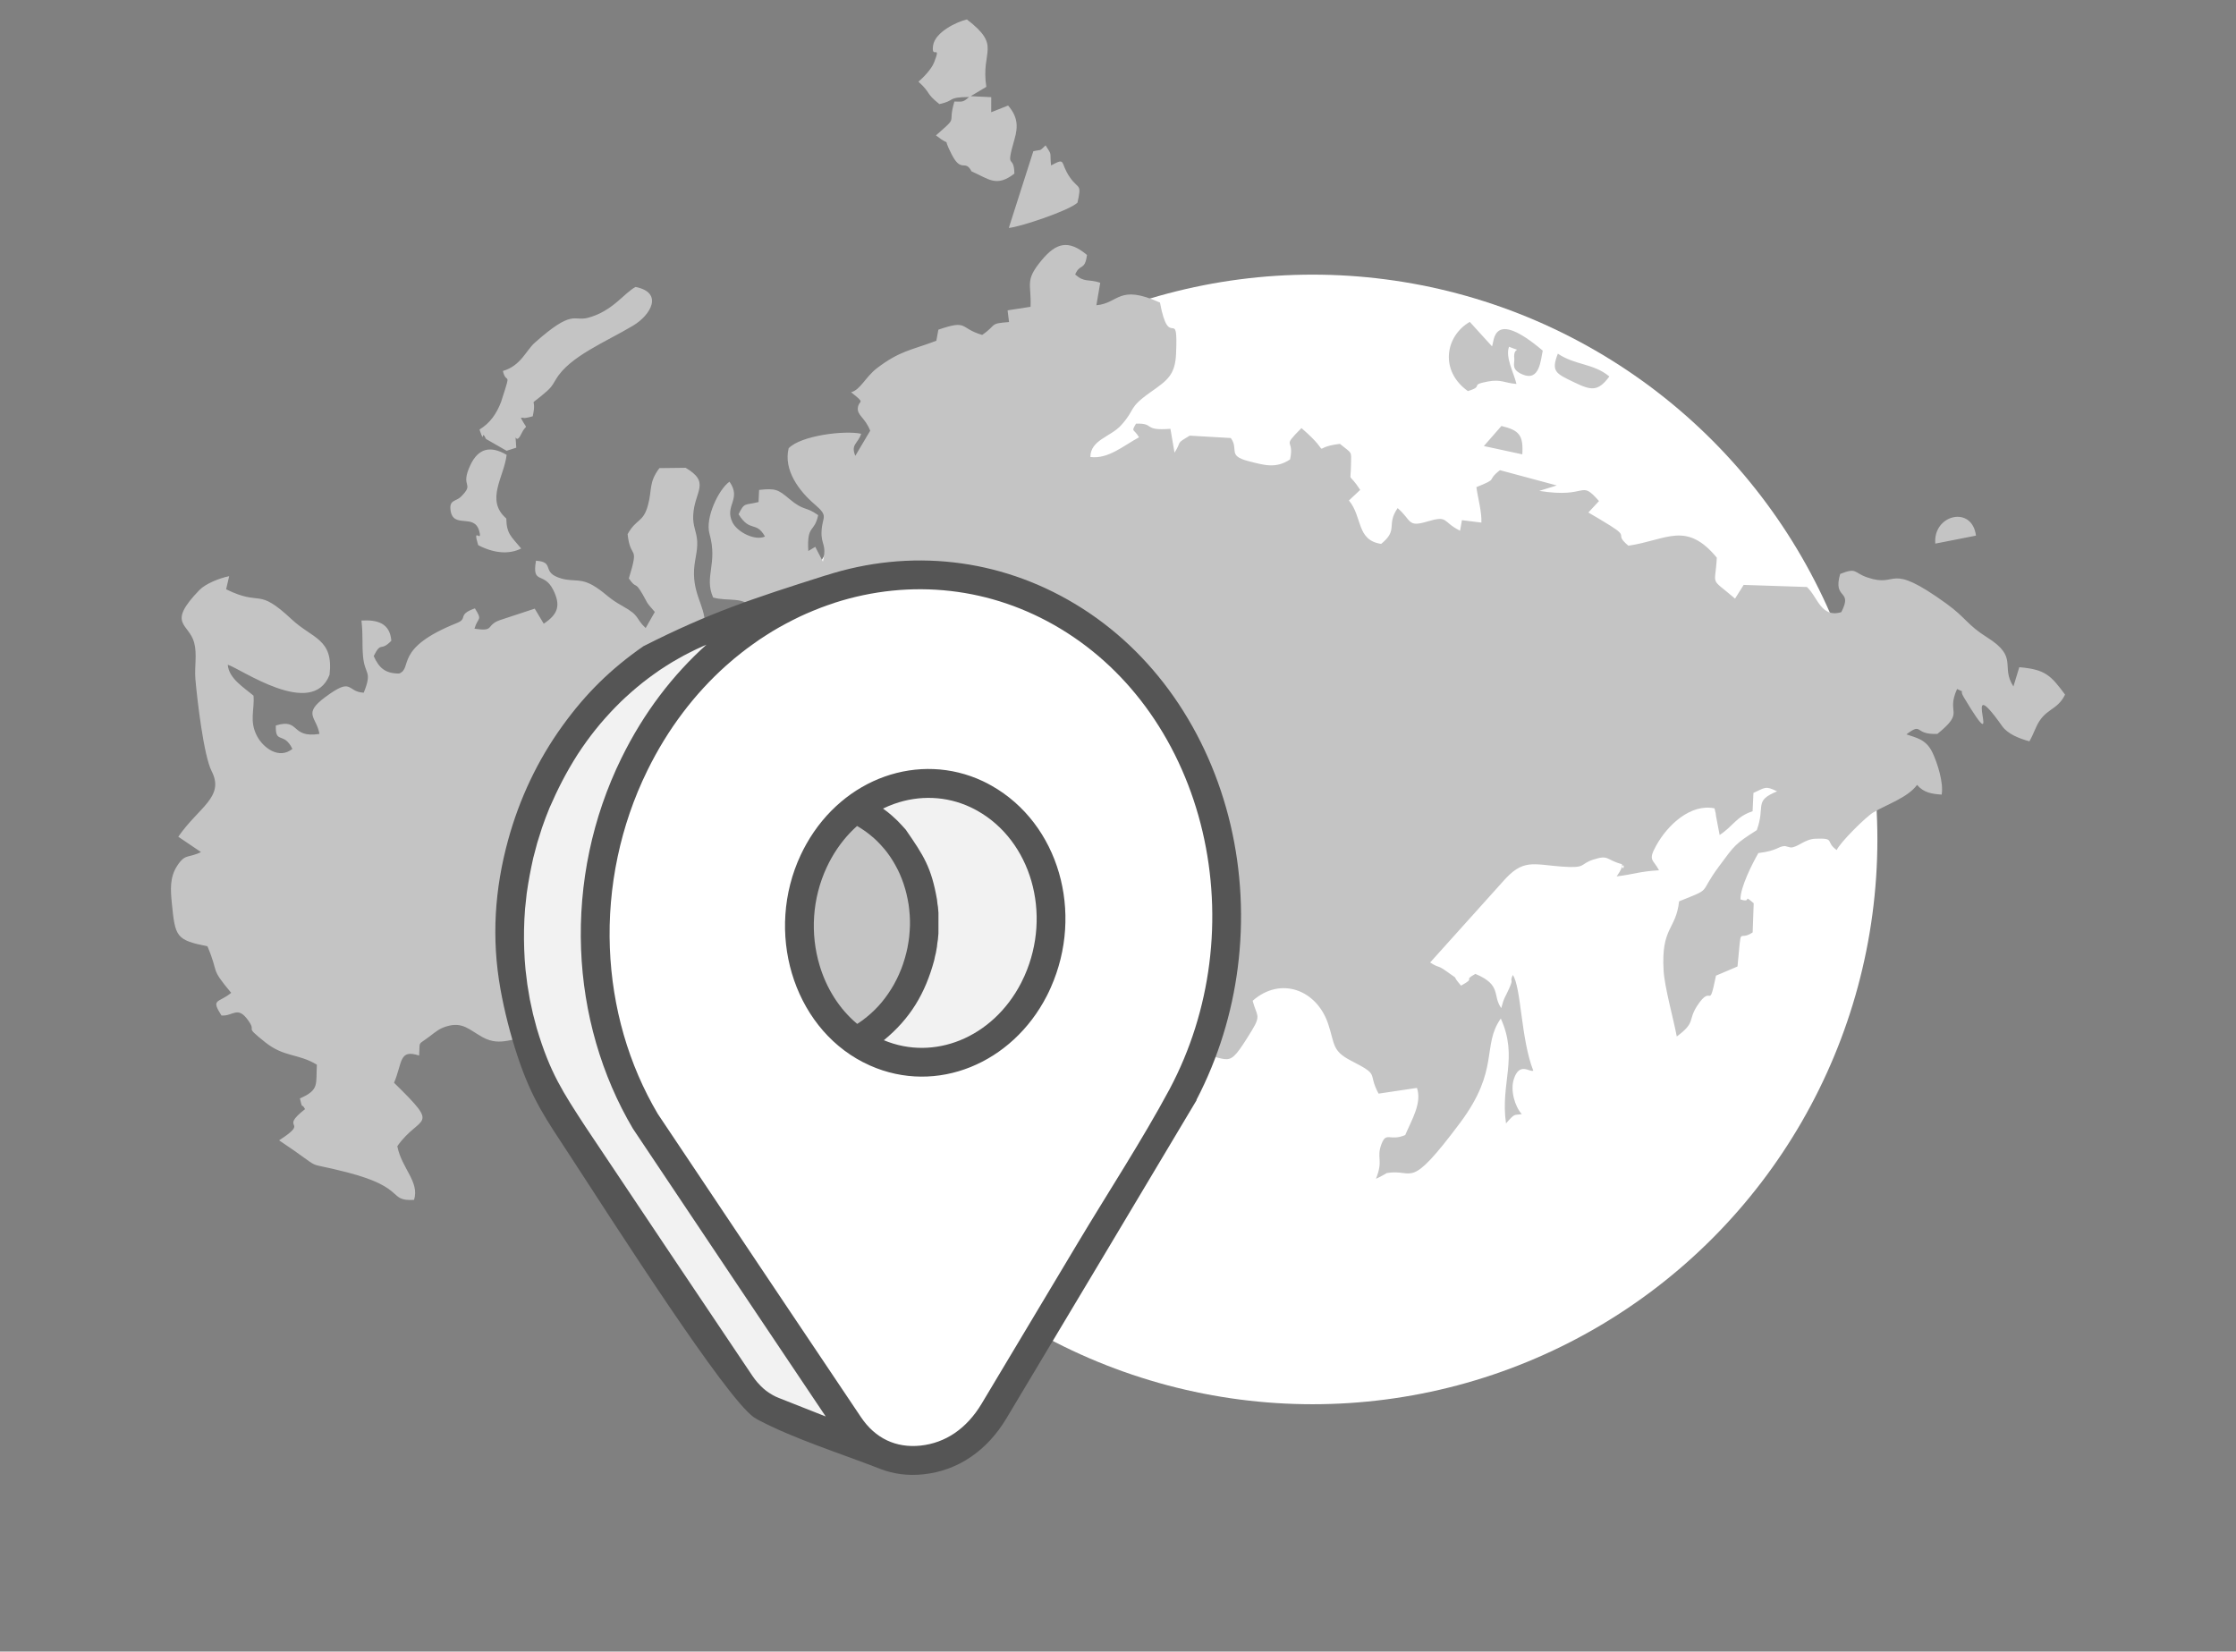
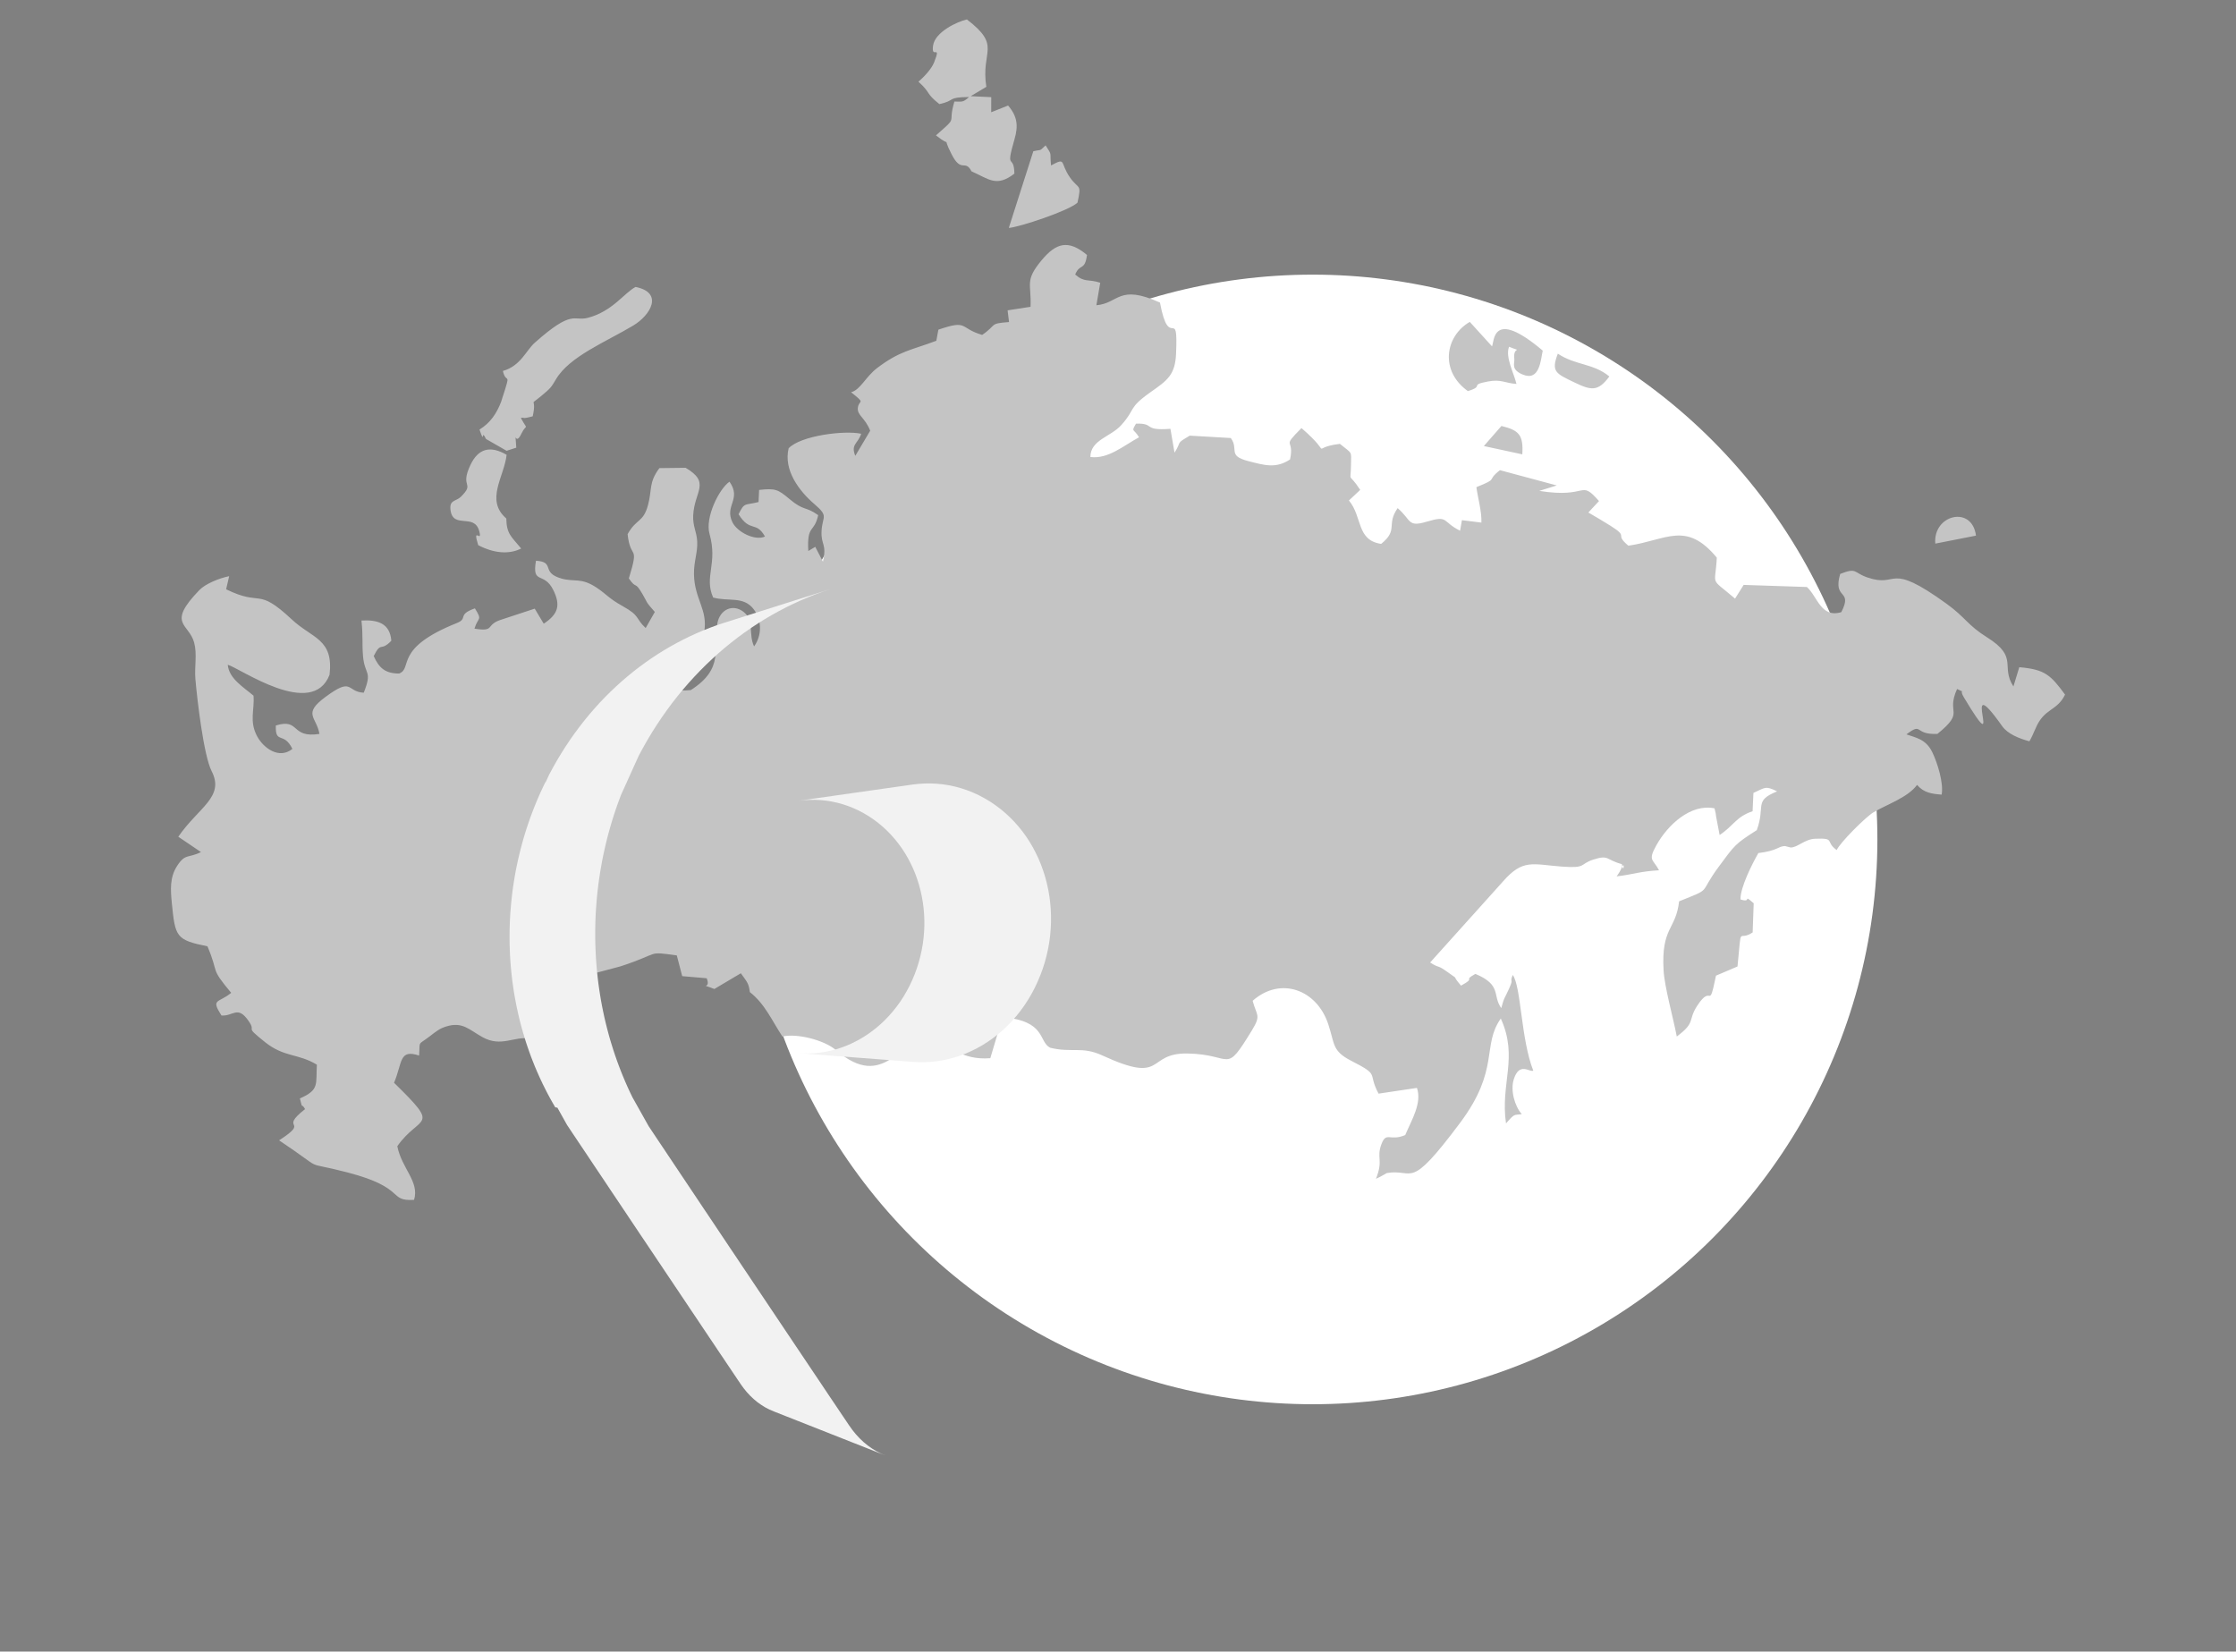
<svg xmlns="http://www.w3.org/2000/svg" xml:space="preserve" width="52.443mm" height="38.735mm" version="1.1" style="shape-rendering:geometricPrecision; text-rendering:geometricPrecision; image-rendering:optimizeQuality; fill-rule:evenodd; clip-rule:evenodd" viewBox="0 0 79224 58515">
  <rect x="0" y="0" width="79224" height="58515" fill="#808080" stroke="none" />
  <defs>
    <style type="text/css">
   
    .fil0 {fill:none}
    .fil2 {fill:#C4C4C4}
    .fil3 {fill:#F2F2F2}
    .fil1 {fill:white}
    .fil4 {fill:#555555;fill-rule:nonzero}
   
  </style>
  </defs>
  <g id="Слой_x0020_1">
    <g id="_3176131432752">
      <rect class="fil0" width="79224" height="58515" />
      <g>
        <circle class="fil1" cx="46507" cy="29741" r="20011" />
        <path class="fil2" d="M24284 16574l-921 11c-384,516 -253,748 -402,1304 -171,637 -408,470 -724,1035 101,952 428,315 44,1570 288,414 193,59 477,543 213,363 91,245 443,644l-324 570c-386,-361 -175,-419 -818,-778 -506,-282 -545,-403 -928,-658 -547,-363 -778,-187 -1238,-318 -750,-213 -201,-585 -903,-631 -147,871 278,368 610,1031 270,540 184,859 -335,1200l-319 -533 -1162 383c-620,186 -206,447 -973,326 125,-423 295,-272 15,-719 -645,228 -225,354 -637,519 -2260,901 -1546,1598 -2048,1790 -483,-2 -709,-188 -900,-619 274,-547 232,-134 624,-542 -48,-624 -492,-750 -1058,-717 61,550 16,816 56,1268 60,673 341,501 24,1290 -621,-35 -375,-576 -1359,152 -818,605 -315,698 -209,1307 -1037,162 -676,-568 -1546,-298 -24,680 282,201 587,829 -478,385 -1030,-42 -1244,-437 -297,-544 -90,-947 -134,-1449 -353,-300 -871,-605 -912,-1095 431,119 2990,1940 3606,357 151,-1278 -614,-1285 -1336,-1961 -1257,-1176 -1041,-436 -2328,-1070l107 -464c-359,72 -842,271 -1057,494 -1175,1216 -368,1166 -182,1862 109,408 6,862 43,1289 61,710 292,2710 576,3263 470,916 -463,1278 -1182,2323l804 544c-461,227 -557,39 -852,500 -257,402 -227,841 -181,1308 119,1200 149,1306 1262,1530 431,1016 67,721 841,1649 -447,371 -734,194 -344,803 414,34 569,-370 957,187 310,444 -197,131 586,756 684,546 1165,394 1837,799 -40,701 97,890 -601,1196 105,449 45,122 182,379 -970,763 223,365 -919,1106 1767,1181 698,688 2427,1138 2100,547 1413,1022 2354,972 202,-643 -439,-1115 -593,-1903 810,-1145 1569,-597 -115,-2247 302,-718 170,-1202 887,-964 39,-548 -65,-345 368,-675 244,-186 352,-280 592,-355 583,-182 812,117 1289,379 670,368 1097,-42 1695,47 113,17 704,403 1354,-45 -185,-421 -200,-267 -571,-590 86,-140 314,-403 417,-625 284,-609 143,-130 -86,-743l2076 -553c1459,-475 896,-540 1997,-388l191 734 868 75c174,427 -320,150 272,380l938 -557c215,306 276,336 320,669 536,416 788,1024 1154,1574 496,-123 1475,119 1891,476 1763,1513 2223,-518 3447,-293 620,114 985,664 2027,583l433 -1453c1558,135 1265,865 1686,1082 767,191 1123,-62 1853,275 2271,1048 1525,-97 3019,-70 1637,30 1297,783 2282,-827 333,-544 159,-513 22,-1041 992,-875 2271,-392 2676,822 240,719 130,952 816,1304 1050,538 559,396 969,1164l1360 -203c182,531 -178,1116 -415,1669 -545,239 -668,-140 -843,324 -187,496 77,549 -194,1227 125,-50 384,-203 384,-203 982,-169 751,690 2598,-1781 1418,-1897 759,-2727 1441,-3694 631,1388 -24,2295 185,3716 328,-377 274,-282 558,-329 -249,-279 -408,-836 -284,-1232 201,-642 579,-231 691,-309 -441,-1125 -426,-2967 -726,-3390 -127,314 54,71 -131,486 -142,320 -173,294 -277,688 -323,-446 31,-815 -916,-1211 -482,263 61,105 -510,416 -396,-464 2,-135 -472,-478 -399,-288 -263,-114 -622,-342l2573 -2862c714,-821 1059,-615 2079,-537 909,69 629,-85 1126,-246 566,-183 440,7 1015,160 51,431 139,-250 -41,202 -6,15 -33,61 -39,74l-104 158c613,-74 823,-179 1501,-216 -212,-406 -403,-330 -97,-882 404,-728 1218,-1486 2063,-1313l43 184c3,23 9,67 11,93l127 668c501,-332 585,-649 1168,-842l30 -649c413,-185 420,-265 838,-55 -840,342 -402,502 -719,1373 -779,498 -777,525 -1343,1289 -752,1016 -196,742 -1410,1234 -112,1017 -637,903 -550,2443 34,599 339,1670 468,2346 691,-515 375,-560 729,-1098 534,-812 390,246 660,-1058l762 -325c161,-1578 2,-843 537,-1207l37 -1033c-416,-357 -36,7 -469,-136 -6,-425 405,-1241 634,-1642 697,-85 688,-240 943,-249l198 51c246,7 493,-295 876,-310 735,-29 332,101 760,402 97,-247 1030,-1179 1302,-1338 500,-291 1224,-531 1544,-972 237,278 516,319 871,345 75,-408 -145,-1118 -333,-1506 -229,-469 -591,-510 -915,-629 598,-448 252,24 1099,-17 1008,-819 286,-691 696,-1590 339,169 45,-31 241,297 1556,2597 -248,-1249 1359,1022 191,270 591,434 962,534 56,-89 153,-300 225,-470 306,-715 752,-591 1039,-1185 -505,-680 -699,-893 -1622,-970l-208 682c-467,-718 198,-1030 -929,-1737 -711,-446 -753,-697 -1446,-1198 -2119,-1531 -1666,-538 -2801,-928 -498,-171 -358,-361 -962,-124 -275,943 467,520 40,1354 -724,218 -844,-554 -1219,-891l-2241 -74 -305 486c-917,-786 -701,-392 -646,-1452 -1091,-1315 -1779,-621 -3133,-423 -531,-446 58,-272 -636,-708 -222,-139 -520,-316 -782,-468l377 -406c-699,-791 -354,-77 -2116,-360l619 -193 -2013 -541c-519,405 -7,270 -834,601 47,367 194,866 177,1256l-690 -85 -66 373c-658,-326 -386,-558 -1186,-319 -683,204 -531,-57 -1026,-481 -417,603 42,760 -584,1267 -883,-131 -656,-956 -1142,-1538l400 -375c-449,-691 -336,-164 -326,-904 7,-500 54,-357 -393,-727 -1161,139 -145,491 -1362,-559 -740,744 -235,329 -405,1111 -501,331 -903,207 -1478,59 -757,-195 -323,-412 -621,-818l-1454 -84c-523,310 -263,171 -540,603l-145 -845c-1004,77 -525,-206 -1220,-183 -181,313 -83,159 108,483 -550,297 -1094,780 -1724,698 2,-604 717,-714 1087,-1122 542,-598 218,-592 1062,-1187 580,-408 855,-600 887,-1352 76,-1764 -240,-39 -570,-1810 -1477,-665 -1444,23 -2253,95l136 -798c-436,-142 -548,5 -888,-291 170,-408 342,-113 419,-693 -665,-557 -1097,-425 -1604,183 -613,736 -361,825 -396,1654l-813 125 51 415c-725,56 -407,84 -952,456 -825,-243 -482,-551 -1551,-186l-73 393c-886,336 -1286,349 -2103,971 -401,305 -594,778 -919,852 544,431 278,253 242,549 -33,273 252,342 437,815l-528 890c-168,-412 89,-419 209,-782 -592,-129 -2138,64 -2570,513 -190,773 371,1516 914,1981 519,444 280,417 252,947 -28,515 195,443 48,1091l-272 -526 -246 148c-54,-957 210,-622 350,-1270 -455,-325 -491,-130 -1018,-572 -403,-338 -494,-387 -1075,-322l-20 429c-496,128 -490,-10 -708,432 413,663 616,223 936,790 -342,161 -976,-146 -1153,-505 -292,-592 334,-814 -105,-1438 -375,261 -870,1275 -708,1846 301,1065 -200,1514 129,2258 544,154 1076,-63 1440,419 296,393 287,929 11,1313 -209,-433 17,-926 -379,-1228 -381,-291 -831,-75 -921,403 -167,885 271,1600 -944,2373 -535,50 -901,-25 -1192,-522 373,-155 355,60 840,179 261,-604 712,-1065 828,-1725 137,-781 -345,-1149 -362,-2030 -9,-464 136,-776 114,-1174 -20,-350 -160,-533 -142,-917 41,-861 637,-1159 -275,-1691zm28290 -771l1363 294c42,-681 -112,-854 -740,-1005l-623 712zm15996 3457l1441 -283c-138,-1087 -1531,-739 -1441,283zm-11549 -5922c-571,-473 -1195,-388 -1825,-808 -246,639 -73,701 583,1017 600,289 840,334 1242,-209zm-20409 -7981l-869 2718c358,-22 2141,-611 2434,-897 154,-698 41,-452 -265,-889 -373,-533 -117,-725 -672,-428 -53,-508 55,-324 -193,-711 -240,226 -118,134 -436,208zm-18675 13011c-753,-651 -71,-1478 13,-2255 -586,-338 -1005,-224 -1283,362 -388,820 176,615 -336,1124 -176,174 -419,101 -368,477 92,679 840,92 1016,738 127,468 -260,-213 -35,501 546,285 1088,339 1522,118 -353,-430 -516,-508 -528,-1066zm34071 -4512c611,-187 22,-210 707,-339 474,-90 597,55 1015,86 -91,-389 -403,-948 -263,-1318 537,222 132,-59 186,423 19,168 -132,379 292,559 611,260 643,-521 716,-845 -1815,-1536 -1713,-299 -1798,-152l-787 -866c-875,507 -1071,1736 -68,2451zm-34058 2115l342 -110c-43,-779 -58,13 185,-502 184,-388 244,-54 -22,-551 152,-35 3,55 420,-59 164,-736 -187,-313 316,-732 314,-261 338,-292 507,-579 478,-811 1769,-1324 2734,-1902 629,-376 1085,-1169 87,-1370 -400,207 -812,862 -1691,1094 -511,135 -521,-329 -1886,887 -304,271 -488,811 -1124,996 117,511 308,-58 -18,951l-44 140c-164,425 -386,749 -767,985 206,597 35,-72 232,334l729 418zm15331 -12283c599,-128 246,-245 1054,-251 -226,202 -242,159 -520,160 -257,868 171,473 -653,1199 640,504 164,-96 553,667 352,690 476,160 707,607 606,264 877,578 1519,81 -12,-736 -334,-52 5,-1222 131,-452 114,-794 -228,-1191l-598 238 1 -534 -728 -35 554 -331c-204,-1299 560,-1431 -689,-2388 -349,81 -1129,444 -1198,927 -74,520 310,-96 35,599 -94,238 -377,530 -553,680 465,423 228,383 740,793z" />
        <path class="fil3" d="M36978 38427l0 0zm4906 418l0 0z" />
        <polygon class="fil3" points="19748,39244 19673,39232 19583,39077 19495,38920 19409,38761 19327,38601 19246,38439 19229,38403 19213,38379 19218,38379 19168,38276 19093,38112 19020,37946 18949,37779 18882,37611 18816,37441 18754,37270 18694,37098 18636,36925 18582,36751 18530,36576 18480,36400 18433,36223 18389,36044 18348,35865 18309,35686 18273,35505 18239,35323 18208,35141 18181,34958 18155,34774 18133,34590 18113,34405 18097,34220 18082,34034 18071,33847 18063,33660 18057,33473 18054,33286 18054,33099 18057,32911 18063,32723 18071,32534 18082,32346 18097,32158 18114,31969 18134,31781 18156,31593 18182,31404 18211,31216 18242,31028 18276,30840 18314,30653 18354,30466 18398,30279 18444,30092 18493,29906 18545,29720 18600,29535 18659,29350 18720,29166 18784,28982 18852,28799 18922,28617 18959,28526 18995,28435 19072,28255 19151,28075 19234,27896 19320,27717 19332,27715 19454,27451 19594,27191 19739,26935 19889,26686 20044,26442 20203,26203 20368,25970 20537,25743 20710,25521 20888,25305 21070,25095 21255,24890 21445,24692 21639,24499 21836,24313 22036,24132 22241,23957 22448,23788 22659,23625 22873,23468 23089,23318 23309,23173 23531,23035 23756,22903 23983,22777 24213,22657 24444,22544 24678,22437 24914,22336 25152,22242 25392,22154 25633,22073 29417,20874 29152,20963 28889,21059 28627,21163 28368,21273 28111,21391 27857,21515 27604,21647 27355,21785 27107,21930 26863,22082 26622,22241 26384,22407 26149,22579 25918,22758 25689,22944 25465,23136 25245,23335 25028,23540 24815,23752 24607,23970 24403,24194 24203,24425 24008,24662 23817,24906 23632,25156 23451,25412 23276,25674 23105,25942 22940,26217 22781,26497 22627,26784 22004,28163 21965,28265 21891,28466 21820,28668 21753,28870 21689,29073 21629,29277 21571,29481 21517,29686 21466,29891 21419,30096 21374,30302 21333,30508 21296,30714 21261,30921 21229,31128 21201,31335 21176,31542 21154,31749 21136,31956 21120,32163 21107,32370 21098,32577 21092,32783 21089,32989 21089,33196 21092,33401 21099,33607 21108,33812 21120,34017 21136,34222 21154,34426 21176,34629 21200,34831 21228,35033 21259,35234 21292,35434 21329,35634 21369,35832 21411,36030 21457,36227 21506,36423 21557,36617 21611,36811 21669,37003 21729,37195 21792,37385 21858,37574 21927,37762 21998,37948 22073,38133 22150,38316 22230,38499 22313,38679 22399,38858 22408,38877 22984,39903 23099,40075 23214,40248 23329,40420 23444,40592 23560,40764 23674,40936 23789,41108 23904,41280 24019,41452 24133,41623 24248,41794 24363,41966 24477,42137 24592,42308 24706,42479 24820,42650 24934,42821 25049,42991 25163,43162 25277,43332 25391,43502 25504,43672 25618,43842 25732,44012 25845,44182 25959,44351 26073,44520 26186,44690 26299,44859 26413,45028 26526,45196 26638,45364 26750,45531 26862,45698 26974,45865 27086,46032 27198,46199 27309,46365 27421,46532 27533,46699 27644,46865 27756,47032 27867,47198 27979,47364 28090,47530 28201,47696 28313,47862 28424,48028 28535,48193 28646,48359 28757,48524 28868,48690 28979,48855 29090,49020 29200,49185 29311,49350 29421,49515 29532,49679 29643,49844 29753,50008 29863,50172 29974,50336 30084,50500 30202,50665 30327,50819 30459,50961 30597,51092 30742,51211 30892,51318 31048,51414 31209,51497 31376,51569 27416,50006 27264,49941 27117,49865 26975,49777 26838,49680 26707,49571 26581,49452 26461,49323 26347,49183 26240,49034 26139,48884 26039,48735 25938,48585 25838,48436 25737,48286 25637,48136 25536,47987 25435,47837 25335,47686 25234,47536 25133,47386 25032,47235 24931,47085 24830,46934 24729,46783 24628,46632 24527,46482 24425,46331 24324,46179 24223,46028 24121,45877 24020,45725 23918,45574 23817,45422 23715,45271 23613,45119 23511,44967 23410,44815 23307,44663 23206,44511 23104,44359 23002,44207 22899,44053 22796,43900 22692,43746 22589,43592 22486,43438 22382,43283 22279,43129 22176,42974 22072,42820 21969,42665 21865,42510 21761,42355 21657,42200 21554,42045 21450,41889 21346,41734 21242,41578 21138,41423 21033,41267 20929,41111 20825,40955 20721,40799 20616,40643 20511,40486 20407,40330 20302,40174 20198,40017 20093,39860 " />
        <polygon class="fil3" points="32334,27796 28287,28372 28482,28350 28678,28339 28875,28337 29072,28347 29268,28366 29464,28397 29659,28439 29852,28491 30044,28555 30233,28630 30421,28716 30605,28814 30785,28921 30957,29037 31122,29161 31279,29293 31430,29433 31572,29579 31707,29732 31835,29892 31954,30057 32066,30228 32169,30405 32264,30586 32352,30772 32431,30963 32501,31157 32563,31355 32616,31556 32661,31760 32697,31967 32724,32176 32742,32387 32751,32599 32751,32812 32741,33026 32722,33241 32694,33456 32656,33670 32608,33885 32551,34098 32484,34310 32407,34520 32320,34728 32224,34932 32119,35128 32008,35318 31889,35500 31762,35674 31629,35840 31490,35999 31345,36149 31194,36291 31038,36425 30877,36550 30710,36667 30540,36774 30366,36873 30188,36962 30006,37042 29821,37112 29634,37173 29444,37223 29252,37264 29058,37295 28863,37315 28667,37325 28470,37324 28272,37312 32318,37620 32535,37633 32751,37634 32967,37623 33181,37601 33394,37567 33605,37522 33814,37467 34020,37400 34223,37323 34422,37235 34618,37137 34810,37029 34997,36911 35180,36783 35357,36645 35529,36498 35694,36342 35854,36177 36007,36002 36153,35819 36291,35628 36422,35428 36545,35220 36660,35004 36765,34780 36861,34551 36946,34320 37020,34088 37082,33853 37135,33618 37177,33382 37208,33146 37228,32910 37239,32675 37239,32441 37229,32207 37209,31976 37180,31746 37140,31519 37091,31295 37033,31074 36964,30856 36887,30643 36801,30433 36704,30229 36600,30029 36486,29835 36364,29647 36232,29465 36092,29290 35944,29122 35787,28961 35622,28808 35449,28663 35268,28527 35079,28399 34881,28281 34679,28174 34473,28079 34264,27997 34054,27927 33841,27869 33627,27823 33412,27789 33196,27768 32980,27757 32764,27759 32548,27772 " />
-         <path class="fil1" d="M22480 27076c1546,-3152 4102,-5288 6937,-6203 2761,-890 5778,-623 8416,965 2746,1653 4549,4436 5270,7506 718,3061 384,6488 -1219,9497 0,3 0,3 0,3 -1078,1804 -2167,3633 -3269,5475 -1118,1869 -2250,3760 -3396,5676 -606,1012 -1498,1621 -2553,1733 -1054,111 -1972,-319 -2583,-1228 -1176,-1748 -2362,-3520 -3558,-5304 -1207,-1799 -2427,-3625 -3658,-5466 -1074,-1814 -1687,-3929 -1770,-6123 -83,-2189 358,-4447 1381,-6531zm6354 3427c1170,-2488 3903,-3433 6048,-2223 2145,1210 2964,4071 1884,6500 -1080,2429 -3717,3550 -5952,2401 -2235,-1149 -3150,-4190 -1980,-6678z" />
-         <path class="fil4" d="M22022 26852c786,-1602 1824,-2953 3026,-4027l-23 19 -147 63 -210 96 -231 115 -1 -1 -207 108 -227 127 -202 117 -222 139 -198 129 -216 152 -204 149 -198 153 -190 155 -195 167 -200 181 -1 -1 -179 169 -184 184 -181 189 -186 205 -174 200 -165 201 -162 207 -161 217 -164 233 -153 229c-398,624 -705,1223 -999,1900l-138 350 -126 350c-58,178 -114,354 -168,533 -50,179 -97,356 -142,536 -98,441 -167,805 -232,1258 -21,181 -41,361 -58,543l-24 369c-23,489 -19,940 11,1431l29 356c20,178 42,354 65,531 28,176 57,350 88,525 36,175 73,348 113,522 42,169 86,334 132,501 239,796 467,1356 744,1884 264,503 573,978 979,1600 1969,2947 3941,5892 5919,8832l88 122 92 113 106 114 103 98 92 76 101 72 138 85 100 52 124 53 1651 652 1 0c-694,-1033 -1392,-2074 -2094,-3121l-1061 -1583c-1185,-1768 -2384,-3561 -3593,-5369l-81 -121c-558,-942 -997,-1966 -1307,-3039 -309,-1069 -490,-2187 -532,-3326 -44,-1154 53,-2325 297,-3480 237,-1120 613,-2227 1136,-3292zm9262 1794c54,42 110,83 165,123l158 132c60,60 125,118 188,175 106,108 196,204 296,318 641,926 910,1340 1109,2485 6,78 18,176 33,253l18 211 -1 728 -19 215c-15,81 -27,176 -34,259l-38 215c-22,81 -42,175 -58,258 -317,1181 -852,2072 -1785,2837 894,373 1845,348 2697,4 888,-359 1670,-1067 2168,-2037 44,-86 84,-168 119,-248 490,-1102 549,-2302 242,-3362 -303,-1044 -961,-1951 -1910,-2486 -76,-43 -157,-84 -240,-124 -869,-408 -1831,-433 -2707,-122 -136,48 -269,104 -400,168zm-914 7631l68 -43 126 -88 160 -126 126 -107 140 -132 130 -134 110 -125 123 -155 111 -154 114 -174 90 -151 104 -197 79 -168 84 -200 61 -168 66 -212 51 -191 39 -170 37 -215 24 -171 18 -215 10 -192 0 -172 -8 -188 -19 -211 -20 -165 -36 -200 -42 -190 -42 -160 -61 -196 -61 -168 -69 -168 -70 -149 -96 -181 -81 -139 -106 -164 -109 -150 -96 -120 -1 1 -135 -153 -125 -128 -112 -104 -158 -131 -123 -93 -172 -116 -132 -80c-348,311 -656,690 -906,1133 -57,100 -112,208 -165,321 -528,1125 -587,2375 -260,3475 243,820 701,1554 1335,2083zm-1107 -15891c1471,-474 3011,-635 4533,-460 1477,169 2937,654 4300,1474 1401,843 2568,1967 3482,3270 957,1364 1638,2923 2022,4558 380,1621 475,3343 255,5058 -205,1596 -684,3185 -1460,4677l0 19 -3343 5599 -3396 5676c-341,570 -768,1030 -1262,1365 -500,340 -1065,549 -1677,613 -544,58 -1059,-9 -1529,-192l-3 -1 -25 -10 -2 -1c-1369,-533 -3031,-1055 -4311,-1733l-142 -87c-1011,-721 -4895,-6785 -6539,-9310 -803,-1234 -1311,-1917 -1832,-3490 -255,-770 -464,-1594 -603,-2371 -321,-1797 -205,-3535 271,-5274 404,-1474 1049,-2835 1928,-4052 829,-1148 1714,-2017 2866,-2818 2330,-1180 3818,-1673 6465,-2512l0 1zm301 975l-228 77 -10 3 -11 4 -238 87 -261 104 -247 105 -227 103 -12 6 -243 120 -246 128 -237 130 0 0 -219 128 -1 0 -6 4 -8 5 -236 148 -213 139 -7 5 -4 3 -1 0 -233 164 -225 164 -152 118 -2 0c-194,151 -384,310 -570,476 -1106,989 -2064,2236 -2790,3716 -483,984 -832,2012 -1052,3052 -228,1076 -318,2166 -277,3236 40,1054 207,2089 492,3078 285,987 691,1931 1207,2803l49 73c1209,1809 2407,3602 3593,5369l1061 1583c837,1249 1670,2491 2497,3721 252,375 563,650 917,818 354,168 757,233 1191,187 441,-47 849,-197 1209,-442 369,-250 693,-603 958,-1046l3396 -5676c1056,-1768 2293,-3659 3257,-5456 753,-1414 1215,-2924 1410,-4443 204,-1589 115,-3189 -239,-4698 -355,-1511 -982,-2948 -1862,-4202 -835,-1189 -1898,-2214 -3174,-2982 -1234,-743 -2554,-1181 -3889,-1334 -1380,-158 -2775,-12 -4107,417l-8 3zm-1192 8926c61,-131 129,-260 201,-389 663,-1174 1662,-1990 2772,-2384 1122,-397 2357,-365 3478,162 101,47 204,101 308,160 1192,673 2016,1799 2390,3090 372,1282 301,2731 -290,4061 -47,107 -95,207 -143,300 -613,1193 -1585,2068 -2696,2517 -1123,454 -2387,472 -3570,-54 -85,-39 -165,-77 -240,-116l-2 0c-1248,-642 -2125,-1806 -2524,-3153 -393,-1326 -322,-2835 316,-4194z" />
      </g>
    </g>
  </g>
</svg>